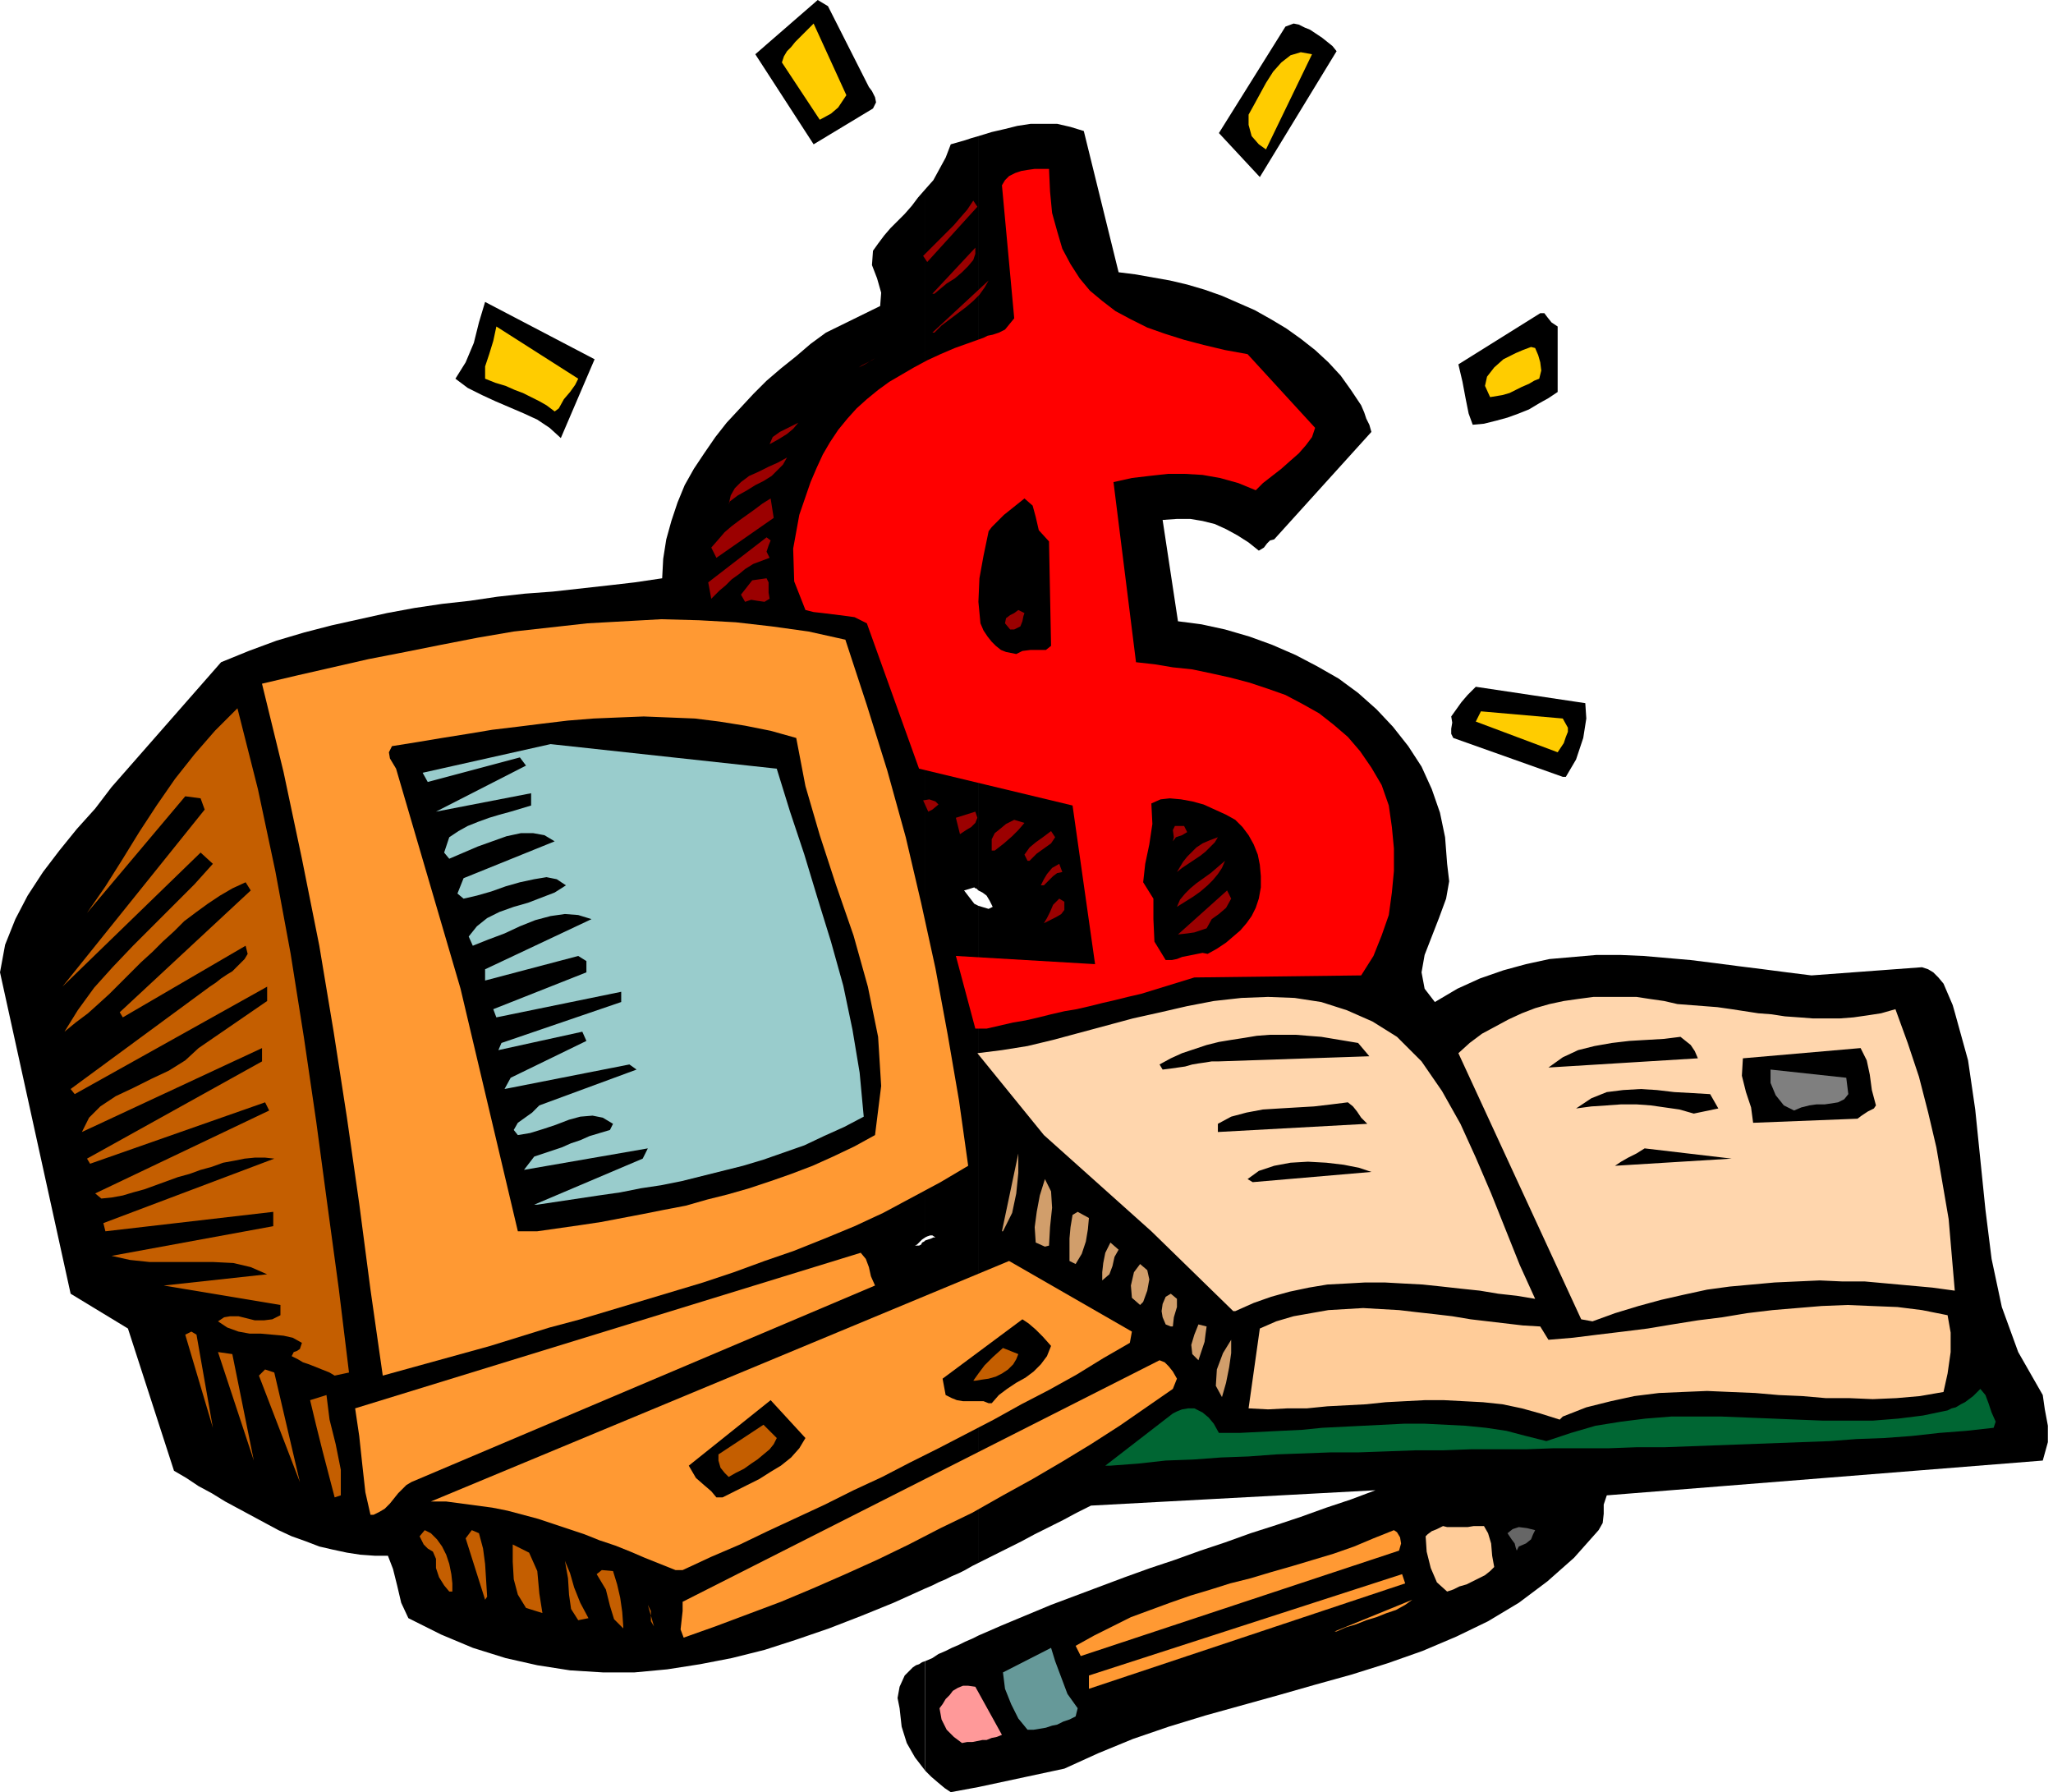
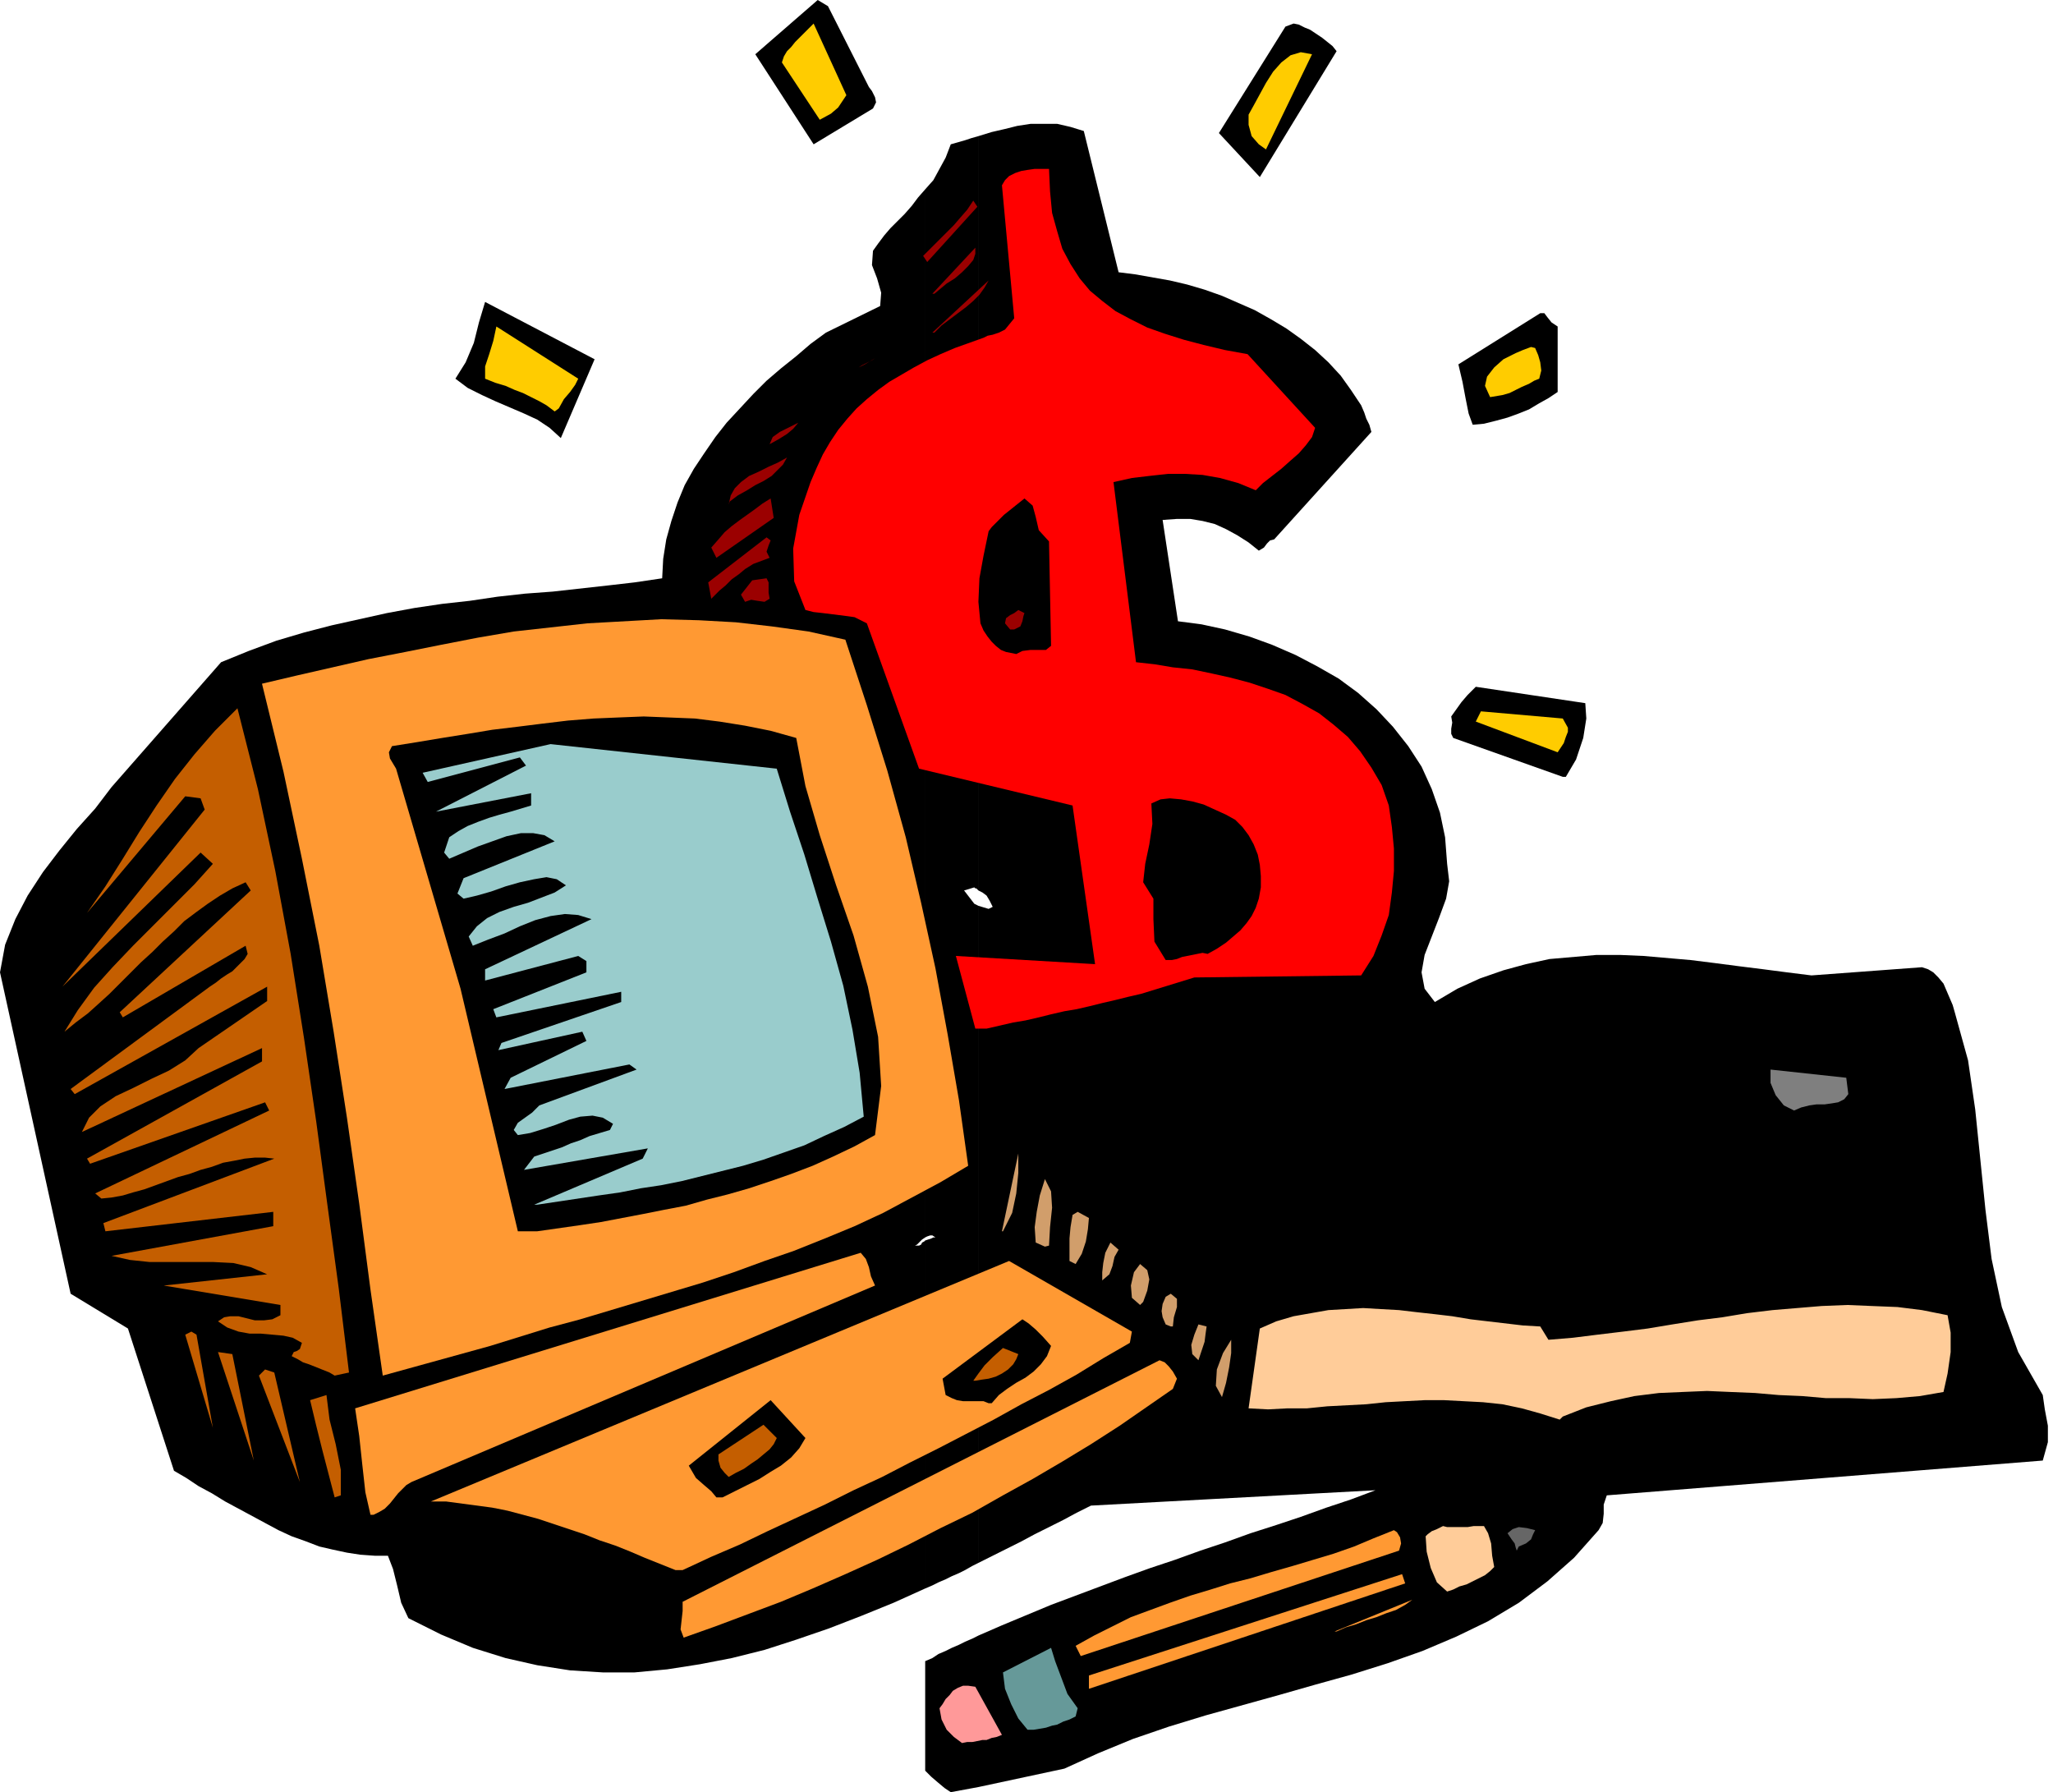
<svg xmlns="http://www.w3.org/2000/svg" width="2.006in" height="1.751in" fill-rule="evenodd" stroke-linecap="round" preserveAspectRatio="none" viewBox="0 0 2006 1751">
  <style>.pen1{stroke:none}.brush2{fill:#000}.brush5{fill:#f93}.brush6{fill:#c45e00}.brush7{fill:#fc9}.brush10{fill:#d19e6b}.brush15{fill:#9b0000}.brush16{fill:#fc0}</style>
  <path d="M956 1598v148l84-18 33-15 34-14 35-12 36-11 36-10 36-10 35-10 36-10 35-11 34-12 33-14 31-15 30-18 28-21 26-23 24-27 4-7 1-9v-9l3-9 426-34 5-18v-16l-3-16-2-14-24-42-16-44-10-47-6-48-5-49-5-49-7-48-13-47-2-7-3-7-3-7-3-7-5-6-5-5-5-3-6-2-108 8-24-3-23-3-24-3-23-3-24-3-23-2-23-2-23-1h-23l-23 2-23 2-23 5-22 6-23 8-22 10-22 13-10-13-3-16 3-17 7-18 7-18 7-19 3-17-2-17-2-26-5-24-8-23-10-22-13-20-15-19-16-17-18-16-19-14-21-12-21-11-23-10-22-8-24-7-23-5-23-3-15-99 14-1h13l12 2 12 3 11 5 11 6 11 7 10 8 5-3 3-4 3-3 4-1 95-105-2-7-3-6-2-6-3-7-10-15-10-14-12-13-13-12-14-11-14-10-15-9-16-9-16-7-16-7-17-6-17-5-17-4-17-3-17-3-16-2-34-138-13-4-13-3h-26l-13 2-12 3-13 3-13 4v737l4 2 4 3 3 5 3 6-4 2-10-3v642l14-7 14-7 14-7 13-7 14-7 14-7 13-7 14-7 278-15-24 9-24 8-25 9-24 8-25 8-25 9-24 8-25 9-24 8-25 9-24 9-24 9-24 9-24 10-24 10-23 10zm0-728V133l-7 2-6 2-7 2-7 2-5 13-6 11-6 11-8 9v1024l2-1 3-1h2l3 2h-2l-2 1-3 1-3 1v340l7-3 6-3 7-3 6-3 7-3 6-3 7-4 6-3V885l-4-2-10-13 10-3 1 1h1l1 1 1 1zm0 876v-148l-6 3-7 3-6 3-7 3-6 3-7 3-6 4-7 3v107l6 6 7 6 6 5 6 4 27-5zm-52-537V185l-7 8-6 8-7 8-7 7-7 7-6 7-6 8-5 7-1 14 5 13 4 14-1 13-53 26-15 11-14 12-15 12-14 12-13 13-13 14-13 14-11 14-11 16-10 15-9 16-7 17-6 18-5 18-3 19-1 19-27 4-26 3-27 3-27 3-27 2-27 3-27 4-27 3-27 4-27 5-27 6-27 6-27 7-27 8-27 10-27 11-107 122-16 21-18 20-17 21-16 21-15 23-12 23-10 25-5 27 69 314 56 34 45 139 12 7 12 8 13 7 13 8 13 7 13 7 13 7 13 7 13 6 14 5 13 5 13 3 14 3 13 2 14 1h13l5 13 4 16 4 17 7 15 32 16 31 13 32 10 31 7 32 5 32 2h31l32-3 32-5 31-6 32-8 31-10 32-11 31-12 32-13 31-14v-340l-1 1-2 1-1 2-2 1h-4l2-1 2-2 3-3 3-2z" class="pen1 brush2" />
-   <path d="M904 1730v-107l-3 1-3 2-3 1-3 2-8 8-5 11-2 11 2 10 2 18 5 16 8 14 10 13z" class="pen1 brush2" />
  <path d="m940 1703-8-6-7-7-5-10-2-11 3-4 3-5 4-4 3-4 5-3 5-2h5l7 1 26 47-5 2-5 1-5 2h-4l-5 1-5 1h-5l-5 1z" class="pen1" style="fill:#f99" />
  <path d="m1004 1690-9-11-7-14-6-15-2-16 47-24 4 13 6 16 6 16 10 14-2 8-6 3-6 2-6 3-5 1-6 2-6 1-6 1h-6z" class="pen1" style="fill:#699" />
  <path d="M1064 1650v-13l306-99 3 9-309 103zm-8-32-5-10 18-10 18-9 18-9 19-7 19-7 20-7 20-6 19-6 20-5 20-6 21-6 20-6 20-6 20-7 19-8 20-8 3 2 3 5 1 6-2 7-311 103zm-388-18-3-8 1-9 1-9v-9l466-236 5 2 4 4 4 5 4 7-4 10-26 18-26 18-28 18-28 17-29 17-29 16-30 17-31 15-31 16-31 15-31 14-32 14-31 13-32 12-32 12-31 11zm636-6 76-31-7 5-9 5-9 3-10 4-10 3-10 4-10 3-9 4h-2z" class="pen1 brush5" />
-   <path d="m609 1591-9-9-4-13-4-16-9-15 5-4 11 1 4 13 3 13 2 14 1 14v2zm30-2-3-5v-10l-3-6 6 21zm-74-6-7-11-2-14-1-16-3-17 5 12 4 14 6 15 8 15-10 2zm-35-7-16-5-8-13-4-15-1-17v-17l16 8 8 18 2 22 3 19zm-56-13-19-60 6-8 7 3 4 15 2 15 1 16 1 16-2 3zm-35-8-5-6-5-8-3-9v-9l-3-7-5-3-4-4-4-8 5-6 6 3 6 6 5 7 4 8 3 9 2 10 1 9v8h-3z" class="pen1 brush6" />
  <path d="m1414 1555-10-9-6-14-4-16-1-15 2-2 4-3 5-2 6-3 4 1h20l6-1h10l4 7 3 10 1 12 2 11-4 4-5 4-6 3-6 3-6 3-7 2-6 3-6 2z" class="pen1 brush7" />
  <path d="m660 1534-15-6-15-6-14-6-15-6-15-5-15-6-15-5-15-5-15-5-15-4-15-4-15-3-15-2-15-2-15-2h-15l565-235 120 69-2 11-26 15-26 16-27 15-27 14-27 15-27 14-27 14-28 14-27 14-28 13-28 14-28 13-28 13-27 13-28 12-28 13h-7z" class="pen1 brush5" />
  <path d="m1482 1515-1-3-1-4-3-4-4-6 5-4 6-2 8 1 8 2-2 4-2 5-5 4-7 3-2 4z" class="pen1" style="fill:#666" />
  <path d="m362 1480-5-22-3-27-3-28-4-27 494-152 5 6 3 8 2 9 4 9-453 192-5 3-4 4-4 4-4 5-4 5-5 5-5 3-6 3h-3z" class="pen1 brush5" />
  <path d="m327 1463-6-23-6-23-6-24-6-25 16-5 3 24 6 24 5 25v25l-6 2z" class="pen1 brush6" />
  <path d="m700 1463-5-6-7-6-8-7-7-12 80-64 34 37-6 10-8 9-10 8-10 6-11 7-12 6-12 6-12 6h-6z" class="pen1 brush2" />
  <path d="m293 1448-40-104 6-6 9 3 25 107zm419-5-4-4-4-5-2-7v-6l44-29 13 13-3 6-4 5-6 5-6 5-6 4-7 5-8 4-7 4z" class="pen1 brush6" />
-   <path d="m1080 1432 66-51 4-2 5-2 6-1h6l8 4 6 5 5 6 5 9h20l20-1 20-1 21-1 20-2 20-1 20-1 20-1 20-1h20l20 1 20 1 20 2 20 3 19 5 20 5 24-8 24-7 25-4 24-3 25-2h49l25 1 25 1 24 1 25 1h49l25-2 24-3 24-5 4-2 4-1 5-3 4-2 4-3 4-3 3-3 4-4 5 6 3 8 3 9 4 9-2 6-27 3-26 2-27 3-27 2-27 1-26 2-27 1-27 1-27 1-27 1-27 1-27 1h-27l-27 1h-54l-27 1h-54l-27 1h-27l-27 1-28 1h-27l-27 1-27 1-27 2-27 1-27 2-27 1-27 3-27 2h-5z" class="pen1" style="fill:#063" />
  <path d="m248 1427-35-106 14 2 21 104zm-40-32-27-91 6-3 5 3 16 91z" class="pen1 brush6" />
  <path d="m1524 1387-19-6-18-5-19-4-19-2-19-1-19-1h-19l-19 1-19 1-19 2-19 1-19 1-20 2h-19l-19 1-19-1 11-78 16-7 17-5 17-3 17-3 17-1 17-1 17 1 18 1 17 2 18 2 17 2 18 3 17 2 17 2 17 2 17 1 8 13 24-2 24-3 25-3 24-3 24-4 25-4 24-3 24-4 25-3 24-2 24-2 25-1 24 1 25 1 24 3 25 5 3 17v19l-3 21-4 18-23 4-23 2-23 1-23-1h-23l-23-2-23-1-23-2-24-1-23-1-24 1-23 1-24 3-23 5-24 6-23 9-3 3z" class="pen1 brush7" />
  <path d="m966 1371-5-2h-20l-6-1-5-2-6-3-3-16 78-58 6 4 7 6 7 7 8 9-4 10-6 8-7 7-8 6-9 5-9 6-8 6-7 8h-3z" class="pen1 brush2" />
  <path d="m1194 1365-6-11 1-16 6-16 8-13v13l-2 14-3 15-4 14z" class="pen1 brush10" />
  <path d="m951 1349 5-7 6-8 8-8 10-9 15 6-2 5-3 5-5 5-6 4-6 3-7 2-7 1-6 1h-2zm-624-5-5-3-5-2-5-2-5-2-5-2-6-2-5-3-6-3 2-4 3-1 3-2 2-6-9-5-9-2-11-1-11-1h-11l-11-2-11-4-9-6 6-4 6-1h8l8 2 8 2h9l8-1 8-4v-10l-114-19 101-11-16-7-17-4-20-1h-62l-19-2-18-4 158-29v-14l-164 19-2-8 167-63-9-1h-10l-10 1-10 2-11 2-11 4-11 3-11 4-11 3-11 4-11 4-11 4-11 3-10 3-11 2-10 1-6-5 170-81-4-8-171 60-3-5 171-95v-13l-176 82 7-14 11-11 15-10 17-8 18-9 17-8 16-10 13-12 67-46v-14L73 1069l-4-5 136-100 6-4 5-4 6-4 5-3 4-4 4-4 4-4 3-5-2-8-120 70-3-5 128-119-5-8-13 6-12 7-12 8-11 8-12 9-10 10-11 10-10 10-11 10-10 10-11 11-10 10-11 10-10 9-12 9-11 9 13-21 16-22 18-20 20-21 20-20 20-20 20-20 18-20-12-11L61 964l139-173-4-11-15-2-96 114 18-26 17-27 16-26 17-26 18-26 19-24 20-23 22-22 20 79 17 80 15 81 13 82 12 82 11 82 11 81 10 82-14 3z" class="pen1 brush6" />
  <path d="m374 1344-12-84-11-84-12-84-13-84-14-84-17-85-18-85-21-86 34-8 35-8 35-8 36-7 35-7 36-7 35-6 36-4 36-4 36-2 36-2 37 1 36 2 35 4 36 5 36 8 21 64 20 64 18 65 15 64 14 64 12 65 11 64 9 64-27 16-28 15-28 15-28 13-29 12-30 12-29 10-30 11-30 10-30 9-30 9-30 9-30 9-30 8-29 9-29 9-105 29z" class="pen1 brush5" />
  <path d="m1171 1329-6-6-1-9 3-10 4-10 8 2-1 7-1 8-3 9-3 9zm-27-33-5-2-3-7-1-6 1-7 3-7 5-3 6 5v8l-3 10-1 9h-2z" class="pen1 brush10" />
-   <path d="m1556 1291-11-2-120-260 11-10 12-9 13-7 13-7 13-6 13-5 14-4 14-3 14-2 15-2h42l13 2 14 2 13 3 13 1 13 1 13 1 14 2 13 2 13 2 13 1 13 2 14 1 13 1h27l13-1 14-2 13-2 14-4 12 33 11 33 9 35 8 34 6 35 6 35 3 35 3 35-22-3-22-2-22-2-22-2h-22l-22-1-22 1-22 1-22 2-22 2-22 3-23 5-22 5-22 6-23 7-22 8zm-351-10-80-78-105-94-65-80 24-3 25-4 25-6 26-7 26-7 26-7 27-6 26-6 26-5 27-3 26-1 26 1 26 4 25 8 25 11 24 15 24 24 20 29 18 32 15 33 15 35 14 35 14 35 15 33-18-3-18-2-18-3-19-2-18-2-19-2-19-1-18-1h-19l-18 1-19 1-18 3-19 4-18 5-17 6-18 8h-2z" class="pen1" style="fill:#ffd6ad" />
  <path d="m1114 1275-8-7-1-12 3-13 6-8 7 6 2 9-2 11-4 11-3 3zm-37-24v-8l1-9 2-10 5-10 8 7-4 7-2 9-3 8-7 6zm-26-16-6-3v-22l1-11 2-12 5-3 11 6-1 11-2 12-4 12-6 10zm-30-17-9-4-1-15 2-15 3-16 5-16 6 12 1 16-2 19-1 18-4 1z" class="pen1 brush10" />
  <path d="m506 1203-56-237-63-215-3-5-3-5-1-6 3-6 25-4 24-4 25-4 24-4 25-3 24-3 25-3 25-2 24-1 25-1 25 1 25 1 24 3 25 4 25 5 25 7 9 47 14 48 16 49 17 49 14 50 10 49 3 48-6 48-20 11-21 10-20 9-21 8-20 7-21 7-21 6-20 5-21 6-21 4-20 4-21 4-21 4-20 3-21 3-21 3h-19z" class="pen1 brush2" />
  <path d="m979 1203 16-76v19l-2 20-4 19-9 18h-1z" class="pen1 brush10" />
  <path d="m522 1177 106-45 5-10-121 21 10-13 9-3 9-3 9-3 9-4 9-3 9-4 10-3 10-3 3-6-10-6-10-2-12 1-11 3-13 5-12 4-13 4-12 2-4-5 4-7 7-5 7-5 7-7 95-35-7-5-122 24 6-11 74-36-4-9-82 18 3-7 117-40v-10l-122 25-3-8 91-36v-11l-8-5-91 24v-11l104-49-13-4-13-1-14 2-15 4-15 6-15 7-16 6-15 6-4-9 8-10 10-8 12-6 14-5 14-4 13-5 13-5 11-7-9-6-10-2-12 2-14 3-14 4-14 5-14 4-13 3-6-5 6-15 89-36-10-6-11-2h-12l-14 3-14 5-14 5-14 6-14 6-5-6 5-15 9-6 9-5 10-4 11-4 10-3 11-3 10-3 10-3v-12l-93 18 88-45-6-8-90 24-5-9 125-28 221 24 13 42 14 42 13 43 13 42 12 43 9 43 7 42 4 43-19 10-20 9-19 9-20 7-20 7-20 6-20 5-20 5-20 5-20 4-20 3-20 4-21 3-20 3-20 3-20 3h-3z" class="pen1" style="fill:#9cc" />
  <path d="m1224 1155-5-3 11-8 15-5 16-3 17-1 18 1 17 2 15 3 12 4-116 10zm354-16 6-4 7-4 8-4 8-5 85 10-114 7zm-388-33v-8l13-7 15-4 16-3 16-1 17-1 17-1 17-2 16-2 5 4 4 5 4 6 6 6-146 8zm523-9-2-15-5-15-4-16 1-17 115-10 6 12 3 14 2 15 4 15-2 3-6 3-6 4-4 3-102 4zm-58-9-14-4-14-2-14-2-14-1h-15l-14 1-15 1-15 2 15-10 15-6 16-2 17-1 16 1 17 2 18 1 17 1 8 14-24 5z" class="pen1 brush2" />
  <path d="m1753 1085-10-5-8-10-5-12v-13l74 8 2 16-4 5-6 3-6 1-7 1h-8l-7 1-8 2-7 3z" class="pen1" style="fill:#7f7f7f" />
  <path d="m1136 1045-3-5 11-6 11-5 12-4 12-4 12-3 12-2 13-2 12-2 13-1h25l12 1 13 1 12 2 12 2 12 2 11 13-147 5h-7l-6 1-7 1-6 1-7 2-7 1-7 1-8 1zm377-2 14-10 15-7 16-4 17-3 17-2 17-1 17-1 16-2 5 4 5 4 4 6 3 7-146 9z" class="pen1 brush2" />
  <path d="m953 1005-19-71 136 8-22-155-150-36-51-142-6-3-6-3-7-1-8-1-8-1-8-1-9-1-8-2-11-28-1-32 6-33 11-32 6-14 6-13 7-12 8-12 9-11 9-10 10-9 11-9 11-8 12-7 12-7 13-7 13-6 14-6 14-5 14-5 4-2 5-1 6-2 6-3 9-11-12-130 3-5 4-4 6-3 6-2 6-1 7-1h14l1 22 2 21 5 18 5 17 8 15 9 14 10 12 12 10 13 10 15 8 16 8 17 6 19 6 19 5 21 5 22 4 66 72-3 9-6 8-7 8-8 7-9 8-9 7-9 7-7 7-17-7-18-5-17-3-17-1h-17l-18 2-17 2-18 4 22 176 18 2 18 3 19 2 19 4 18 4 19 5 18 6 17 6 17 9 16 9 14 11 14 12 12 14 11 16 10 17 7 20 3 21 2 21v22l-2 21-3 22-7 20-8 20-12 19-163 2-13 4-13 4-13 4-13 4-13 3-12 3-13 3-12 3-13 3-12 2-13 3-12 3-13 3-12 2-13 3-13 3h-11z" class="pen1" style="fill:red" />
  <path d="m1139 938-11-18-1-22v-20l-10-16 2-18 4-19 3-20-1-20 9-4 9-1 11 1 11 2 11 3 11 5 11 5 9 5 7 7 6 8 5 9 4 10 2 10 1 11v11l-2 11-3 9-4 8-5 7-6 7-7 6-7 6-9 6-9 5-5-1-5 1-5 1-5 1-5 1-5 2-5 1h-6z" class="pen1 brush2" />
-   <path d="m1151 913 48-43 4 8-5 9-7 6-7 5-5 9-6 2-6 2-7 1-9 1zm-131-11 3-5 3-6 3-7 6-6 5 3v8l-3 4-5 3-6 3-6 3zm130-16 3-7 5-6 5-5 6-5 7-5 7-5 7-6 7-6-3 7-4 6-5 6-5 5-7 6-7 5-8 5-8 5zm-133-21 3-6 3-5 5-6 7-4 3 8-5 1-4 3-4 4-5 5h-3zm133-13 3-5 3-5 4-5 4-4 5-5 6-4 7-3 8-3-3 5-4 4-5 5-5 4-6 4-6 4-6 4-5 4zm-146-11-3-6 5-7 6-5 7-5 8-6 4 6-4 6-7 5-7 5-7 7h-2zm-35-10v-11l3-6 5-4 6-5 8-4 10 3-6 7-6 6-8 7-9 7h-3zm177-9 1-4-1-7 2-4h9l3 6-5 3-6 2-3 4zm-208-7-4-16 19-6 2 6-2 5-4 4-5 3-6 4zm-31-22-5-11 6-1 6 2 3 3-6 5-4 2z" class="pen1 brush15" />
  <path d="m1527 759-107-38-2-4v-5l1-6-1-6 5-7 5-7 6-7 8-8 107 16 1 15-3 19-7 21-10 17h-3z" class="pen1 brush2" />
  <path d="m1522 735-80-30 5-10 80 7 5 9v4l-2 5-2 6-4 6-2 3z" class="pen1 brush16" />
  <path d="m993 639-5-1-5-1-5-2-5-4-4-4-4-5-4-6-3-7-2-21 1-23 4-22 5-24 3-4 4-4 4-4 4-4 5-4 5-4 5-4 5-4 8 7 3 11 3 13 10 11 2 102-5 4h-15l-8 1-6 3z" class="pen1 brush2" />
  <path d="m987 615-5-6 1-5 4-3 4-2 4-3 6 3-1 3-1 5-2 5-6 3h-4zm-259-27-4-7 11-14 14-2 2 4v10l1 6-5 3-7-1-6-1-6 2zm-33-3-3-16 57-44 4 3-2 5-2 6 3 6-8 3-8 3-8 5-6 5-7 5-6 6-6 5-5 5-3 3zm5-40-5-10 7-8 6-7 7-6 8-6 7-5 7-5 8-6 8-5 3 19-56 39zm12-52 2-9 4-7 6-6 8-6 9-4 10-5 9-4 9-5-4 7-5 5-6 6-8 5-8 4-8 5-9 5-8 6-1 3zm40-59 3-7 7-5 8-4 10-5-5 6-6 5-8 5-9 5z" class="pen1 brush15" />
  <path d="m548 428-11-10-12-8-13-6-14-6-14-6-13-6-14-7-12-9 10-16 8-19 5-20 6-20 107 56-33 77zm891-13-4-11-3-15-3-16-4-17 80-50h4l3 4 4 5 6 4v64l-9 6-9 5-10 6-10 4-11 4-11 3-12 3-11 1z" class="pen1 brush2" />
  <path d="m542 402-8-6-7-4-8-4-8-4-8-3-9-4-10-3-10-4v-12l4-12 4-13 3-14 80 51-3 6-5 7-6 7-5 9-4 3zm914-14-5-11 2-9 7-9 9-8 6-3 6-3 7-3 8-3 4 1 3 7 2 7 1 8-2 8-5 2-5 3-7 3-6 3-6 3-7 2-6 1-6 1z" class="pen1 brush16" />
  <path d="m839 359 3-2 4-2 6-3 6-4-3 2-5 3-5 3-6 3zm72-34 55-51-4 7-5 7-6 6-7 6-8 6-8 6-8 6-7 7h-2zm0-38 42-45v6l-2 6-5 6-6 6-7 6-8 5-6 5-6 5h-2zm-5-31-4-6 6-6 6-6 6-6 6-6 6-6 6-7 7-8 6-9 4 6-49 54z" class="pen1 brush15" />
  <path d="m1231 173-40-43 65-104 8-3 5 1 6 3 5 2 6 4 6 4 5 4 5 4 4 5-75 123z" class="pen1 brush2" />
  <path d="m1237 146-7-5-7-8-3-11v-10l5-9 6-11 6-11 7-11 8-9 9-7 10-3 11 2-45 93z" class="pen1 brush16" />
  <path d="m795 141-57-88 61-53 10 6 40 79 3 4 3 6 1 5-3 6-58 35z" class="pen1 brush2" />
  <path d="m801 117-37-56 2-6 3-5 4-4 4-5 4-4 4-4 5-5 5-5 32 70-4 6-4 6-7 6-11 6z" class="pen1 brush16" />
</svg>